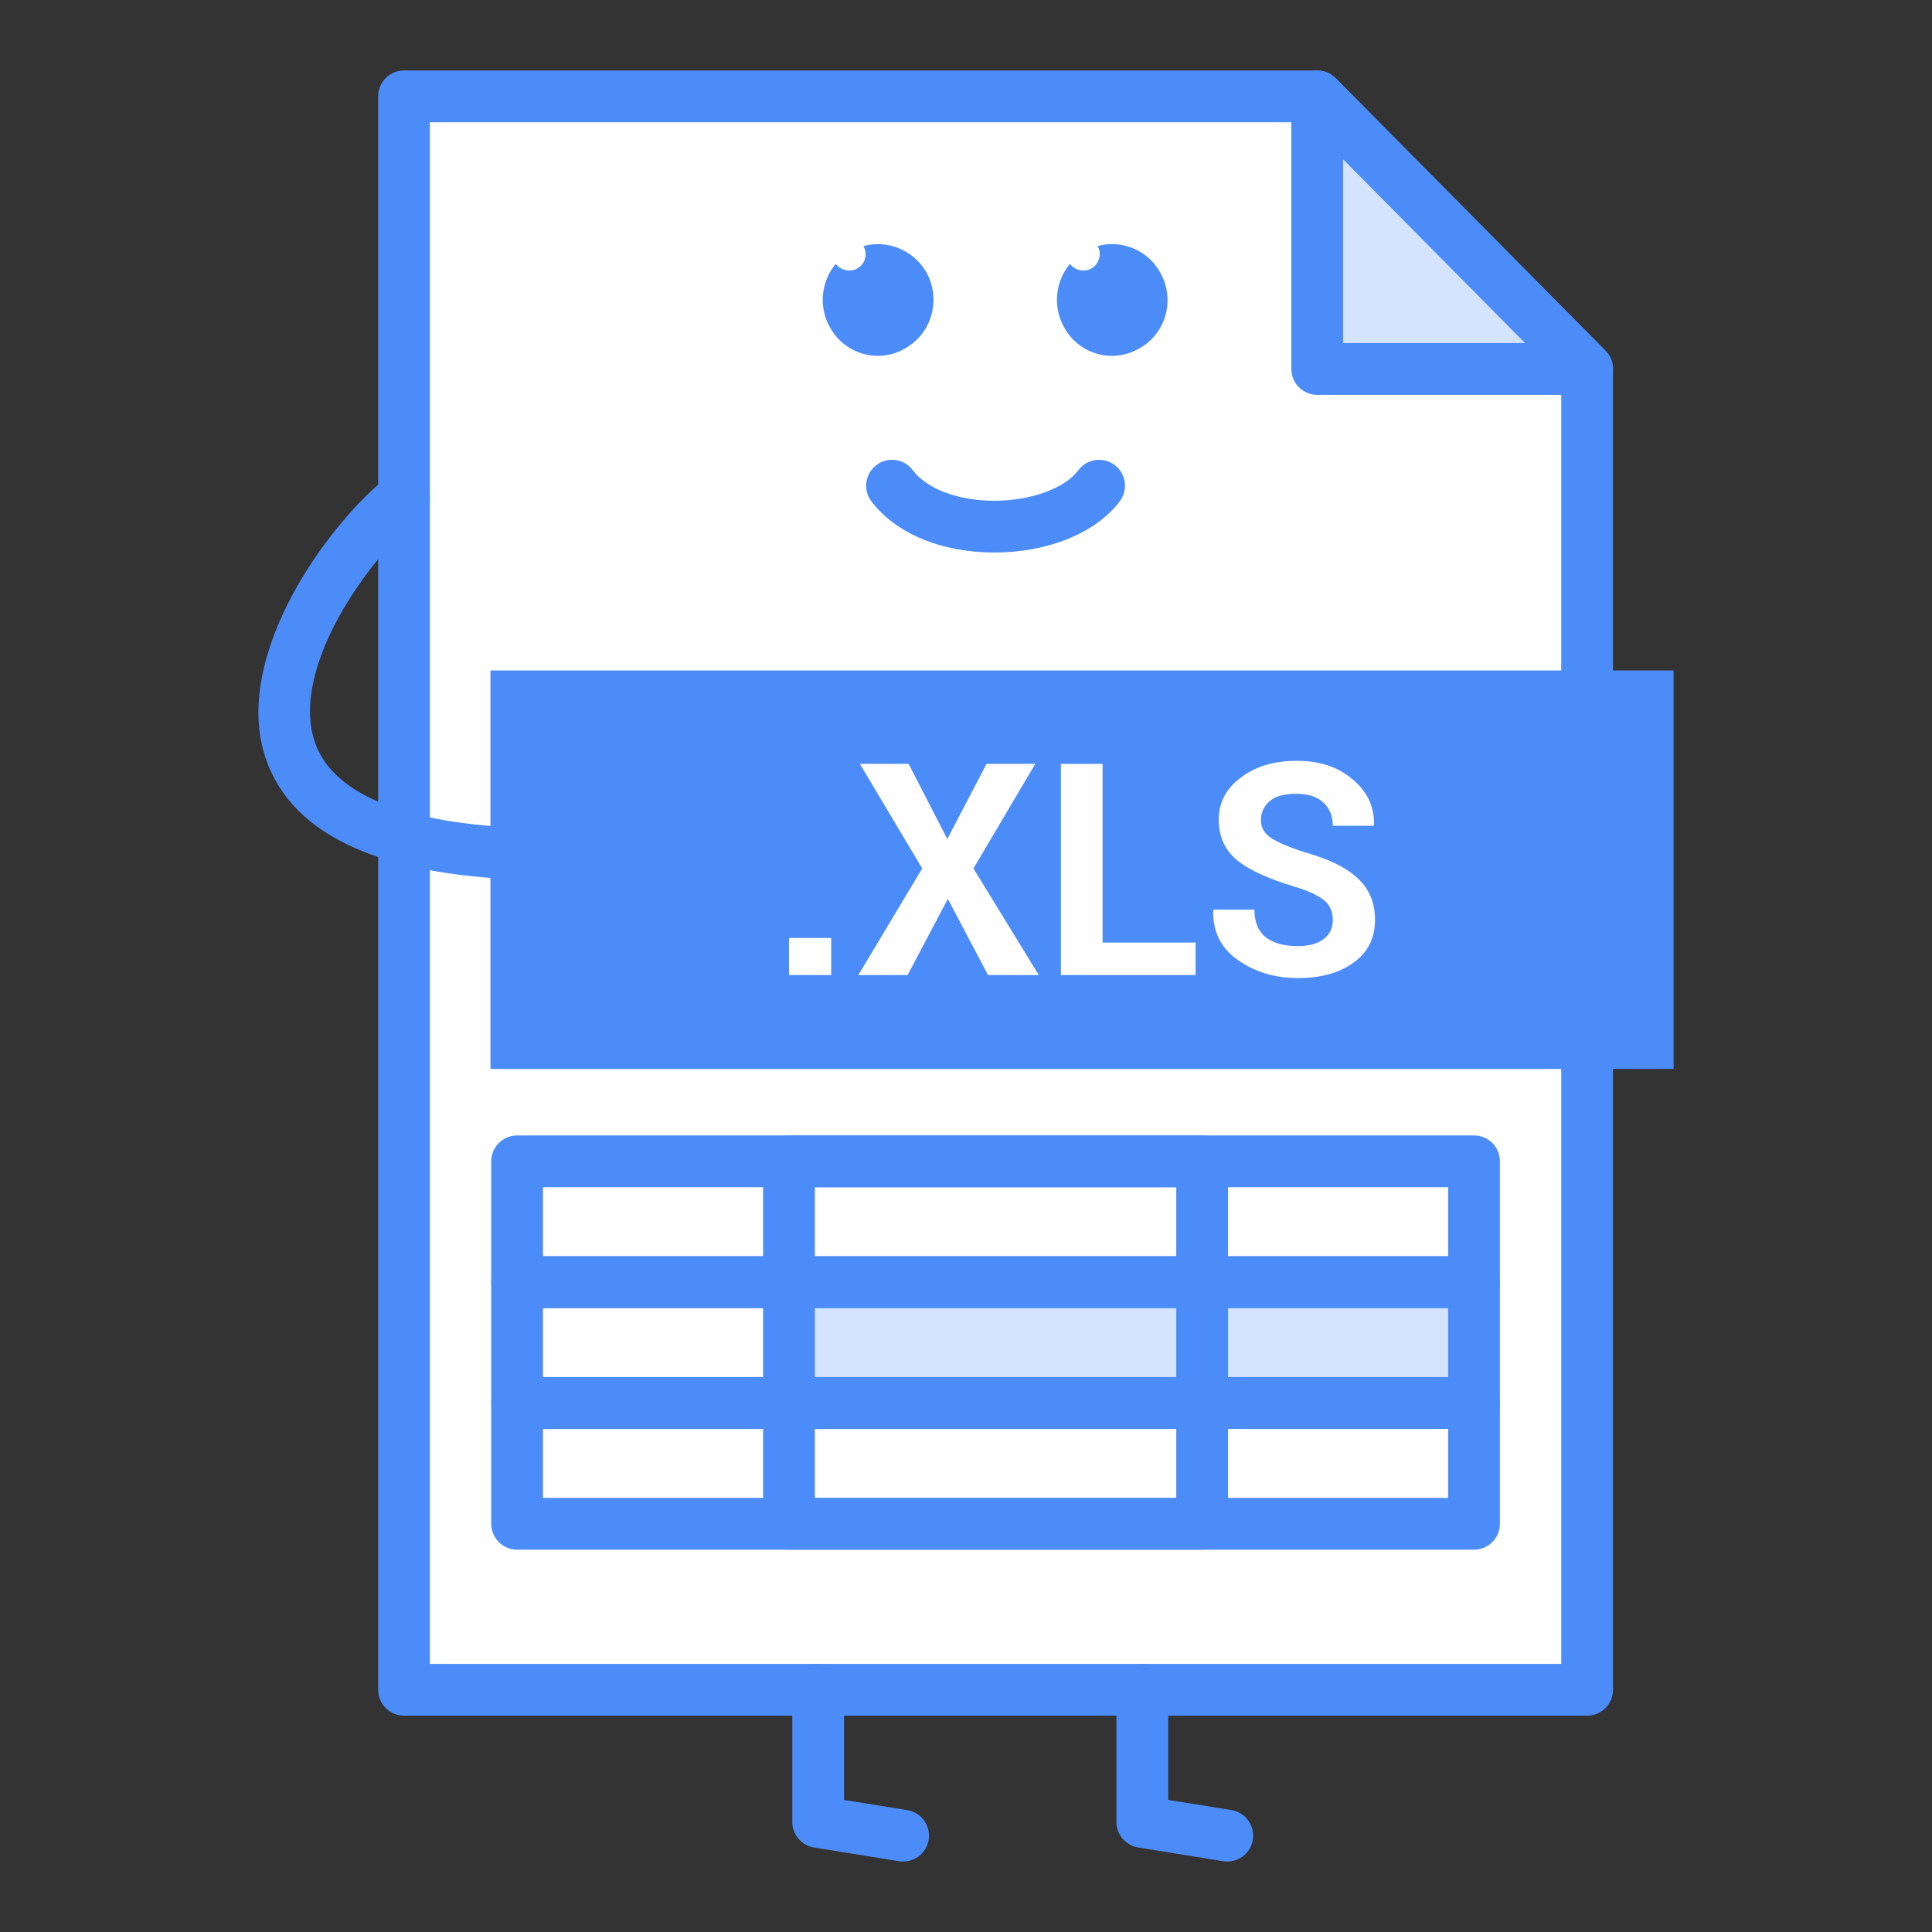
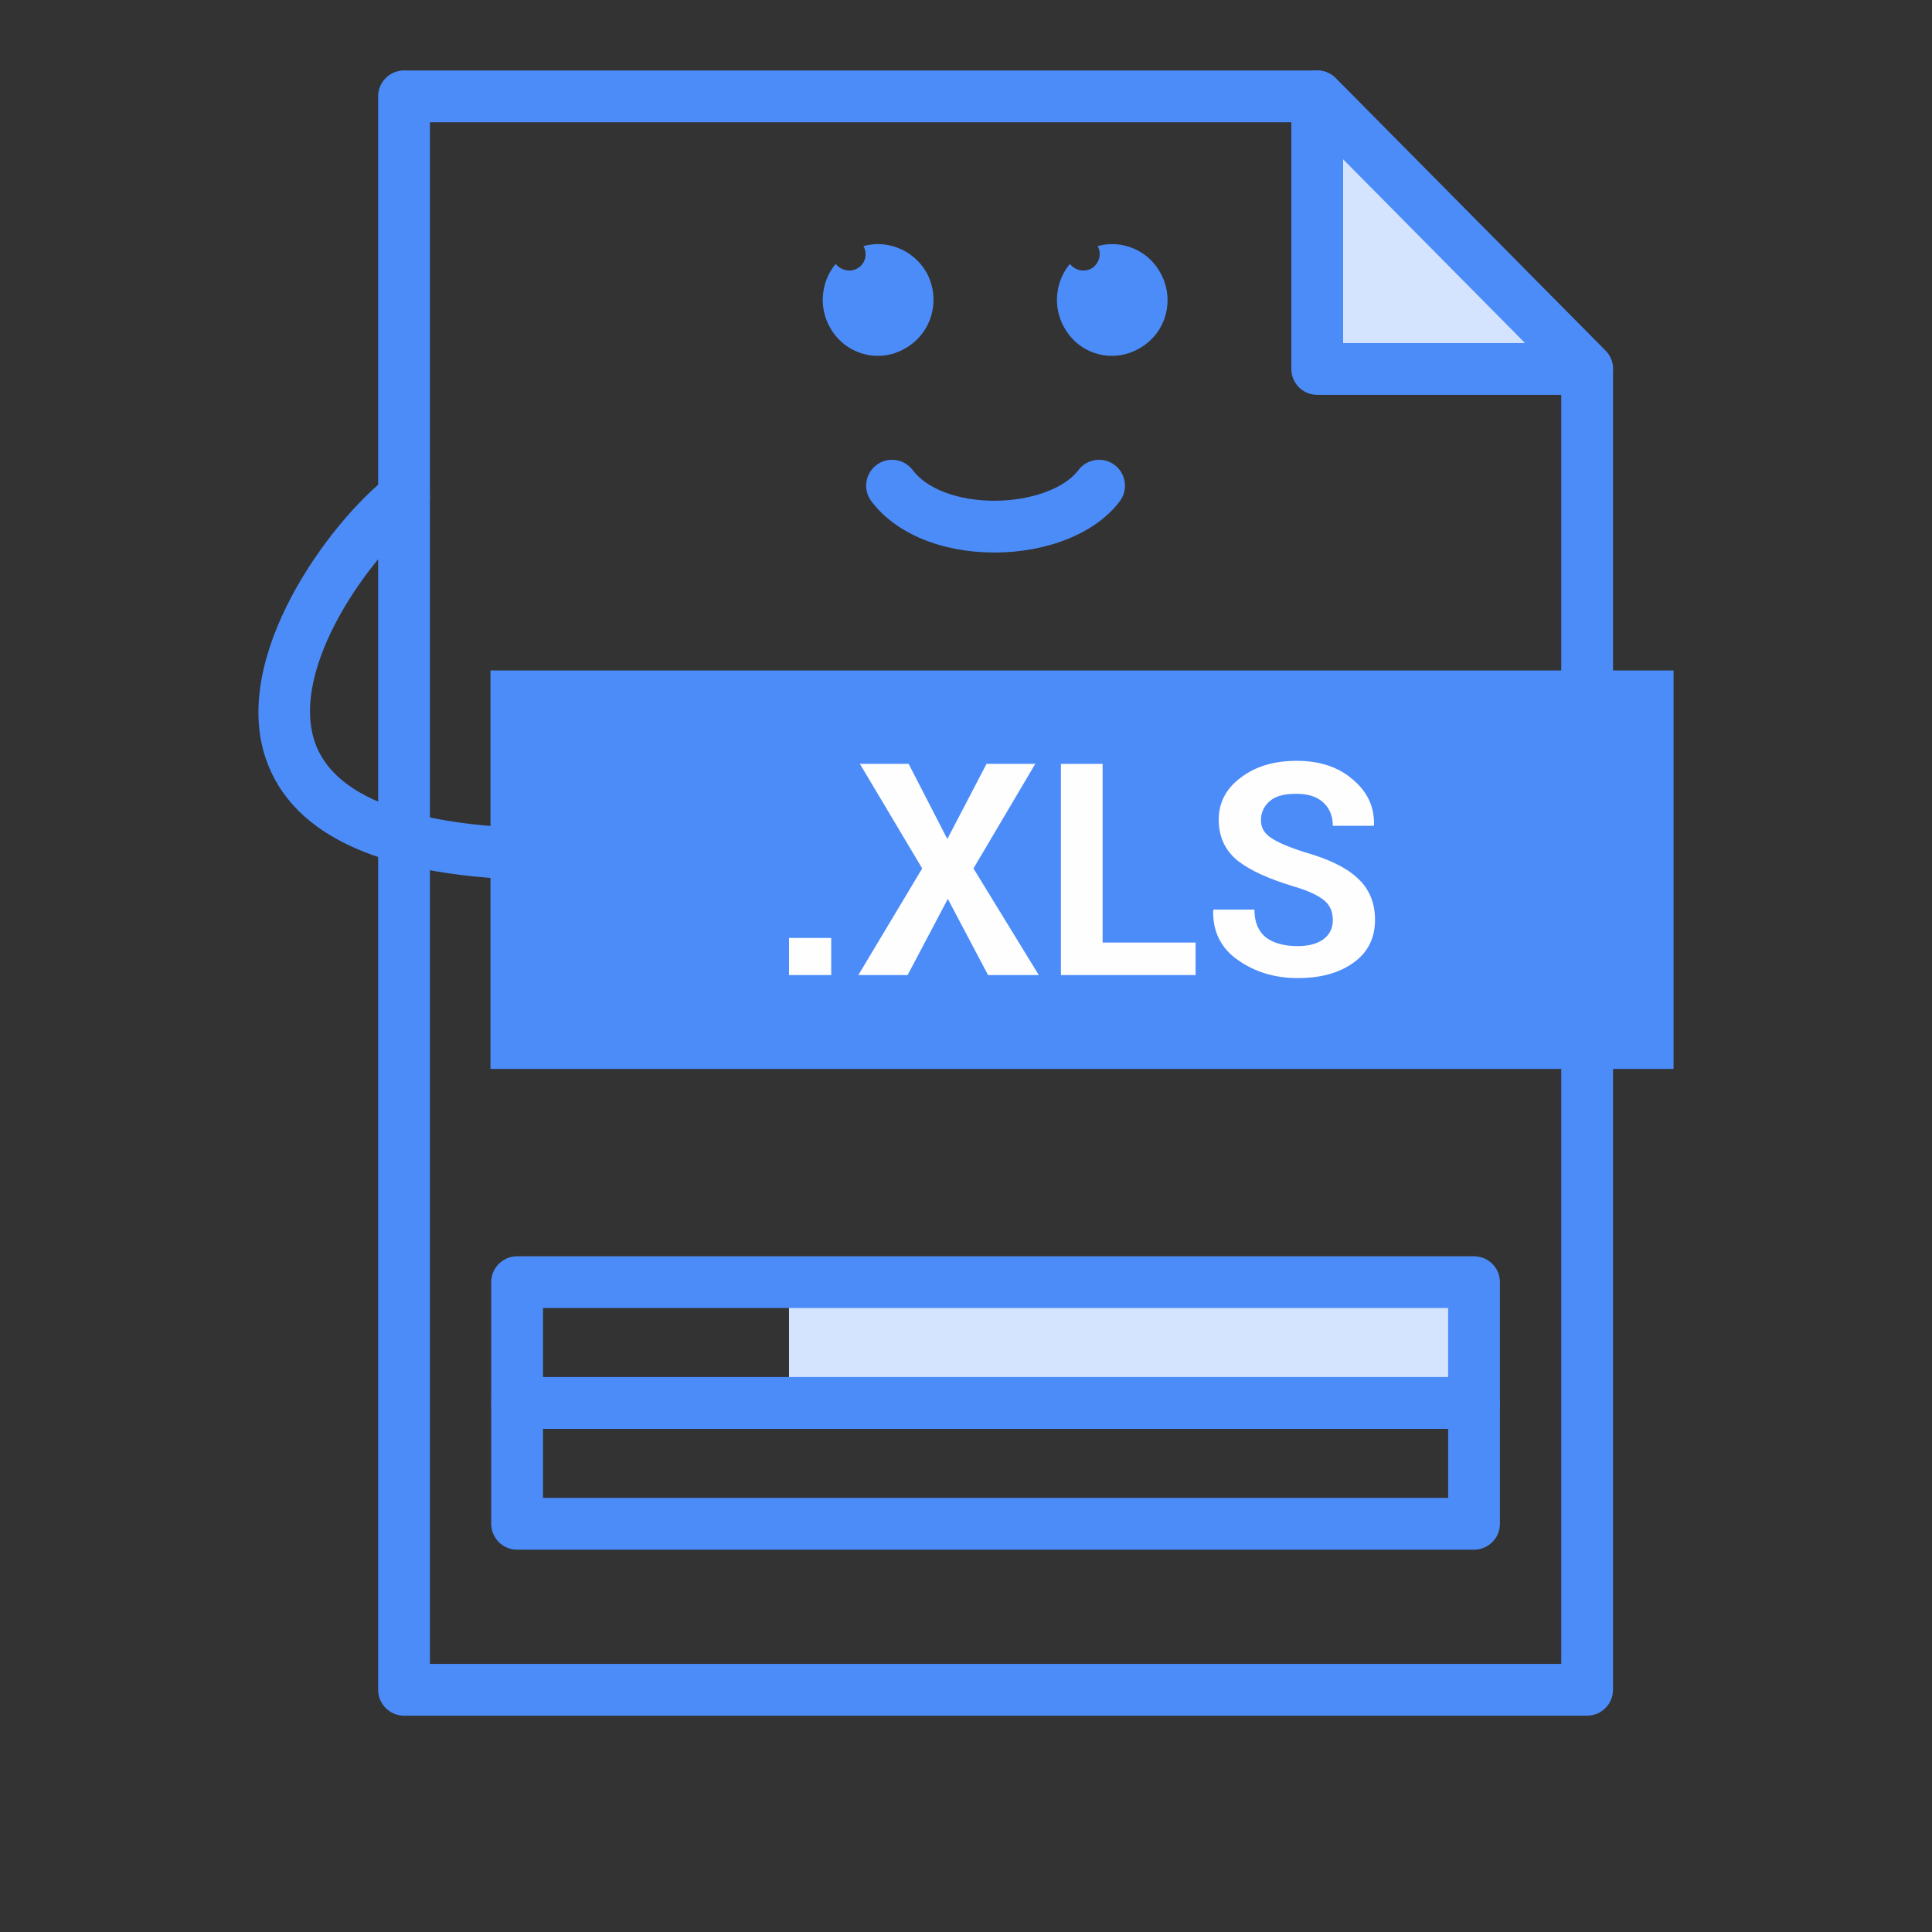
<svg xmlns="http://www.w3.org/2000/svg" width="800px" height="800px" viewBox="0 0 512 512" version="1.1" xml:space="preserve">
  <rect x="0" y="0" width="512" height="512" fill="#333333" stroke="none" />
  <g id="file__x2C__xls__x2C__excel__x2C_">
    <g id="Layer_90">
      <g>
        <g>
-           <polygon points="107.071,25.534 349.079,25.534 420.601,97.776       420.601,447.809 107.071,447.809     " style="fill-rule:evenodd;clip-rule:evenodd;fill:#FFFFFF;" />
          <path d="M420.601,454.668H107.071c-3.79,0-6.859-3.068-6.859-6.859V25.534c0-3.79,3.069-6.86,6.859-6.86      h242.008c1.831,0,3.583,0.729,4.877,2.033l71.522,72.242c1.271,1.285,1.986,3.02,1.986,4.827v350.033      C427.465,451.6,424.391,454.668,420.601,454.668z M113.932,440.949h299.813V100.598L346.22,32.394H113.932V440.949z" style="fill:#4C8CF9;" />
        </g>
        <g>
          <rect height="105.6" style="fill-rule:evenodd;clip-rule:evenodd;fill:#4C8CF9;" width="313.532" x="129.98" y="177.681" />
        </g>
        <g>
          <path d="M220.283,258.398h-11.187v-9.824h11.187V258.398z M251.051,222.346l10.391-19.915h12.916      l-16.381,27.715l17.313,28.252h-13.453l-10.652-20.181l-10.655,20.181h-13.055l16.916-28.252l-16.514-27.715h12.919      L251.051,222.346z M292.203,249.786h24.641v8.613h-35.689v-55.967h11.049V249.786z M353.209,243.866      c0-2.147-0.666-3.9-2.263-5.245c-1.468-1.211-4.13-2.556-7.86-3.63c-6.658-2.019-11.586-4.171-15.051-6.864      c-3.331-2.689-5.061-6.323-5.061-10.893c0-4.575,2-8.342,5.859-11.168c3.863-2.955,8.792-4.438,14.784-4.438      c6.126,0,11.054,1.611,14.918,4.979c3.863,3.226,5.727,7.264,5.593,12.105l-0.133,0.138h-10.787c0-2.561-0.799-4.58-2.529-6.19      c-1.734-1.615-4.129-2.29-7.194-2.29s-5.327,0.542-6.929,1.886c-1.597,1.344-2.396,3.092-2.396,5.111      c0,1.886,0.799,3.364,2.533,4.575c1.729,1.212,4.79,2.556,9.058,3.9c6.121,1.749,10.783,3.9,13.849,6.727      c3.198,2.827,4.795,6.589,4.795,11.164c0,4.841-1.863,8.613-5.594,11.302c-3.863,2.827-8.792,4.17-14.917,4.17      c-5.993,0-11.32-1.615-15.716-4.712c-4.529-3.092-6.791-7.529-6.663-13.178l0.138-0.271h10.788c0,3.363,1.064,5.786,3.061,7.396      c2,1.482,4.8,2.29,8.393,2.29c3.061,0,5.327-0.675,6.924-1.886C352.41,247.638,353.209,245.885,353.209,243.866L353.209,243.866      z" style="fill:#FEFEFE;" />
        </g>
        <g>
          <path d="M263.498,146.424c-14.012,0-26.189-5.08-32.584-13.591c-2.275-3.028-1.666-7.328,1.365-9.604      c3.028-2.285,7.328-1.666,9.606,1.363c3.76,5.006,12.038,8.113,21.612,8.113c0.004,0,0.009,0,0.018,0      c9.691-0.005,18.639-3.263,22.269-8.108c2.276-3.038,6.575-3.644,9.604-1.372c3.032,2.271,3.647,6.571,1.376,9.604      c-6.286,8.379-19.02,13.591-33.239,13.596C263.516,146.424,263.507,146.424,263.498,146.424z" style="fill:#4C8CF9;" />
        </g>
        <g>
          <path d="M143.968,233.239c-0.025,0-0.051,0-0.076,0c-41.685-0.45-66.413-11.32-73.493-32.308      c-9.211-27.307,17.035-62.661,32.457-74.669c2.992-2.327,7.303-1.785,9.627,1.198c2.329,2.991,1.792,7.3-1.198,9.631      c-13.25,10.315-34.506,39.829-27.885,59.454c6.245,18.515,36.424,22.713,60.638,22.975c3.79,0.041,6.828,3.143,6.787,6.933      C150.784,230.215,147.722,233.239,143.968,233.239z" style="fill:#4C8CF9;" />
        </g>
        <g>
          <polygon points="349.079,97.776 420.601,97.776 349.079,25.534           " style="fill-rule:evenodd;clip-rule:evenodd;fill:#D4E4FF;" />
          <path d="M420.601,104.636h-71.521c-3.79,0-6.86-3.07-6.86-6.86V25.534c0-2.781,1.68-5.286,4.249-6.346      c2.579-1.051,5.534-0.455,7.488,1.519l71.522,72.242c1.95,1.969,2.519,4.914,1.454,7.47      C425.868,102.975,423.372,104.636,420.601,104.636z M355.938,90.916h48.217l-48.217-48.703V90.916z" style="fill:#4C8CF9;" />
        </g>
        <g>
-           <path d="M239.339,493.326c-0.365,0-0.732-0.027-1.104-0.086l-22.509-3.635      c-3.322-0.537-5.765-3.404-5.765-6.773v-35.023c0-3.789,3.069-6.859,6.859-6.859c3.791,0,6.86,3.07,6.86,6.859v29.184      l16.743,2.701c3.74,0.607,6.282,4.127,5.679,7.865C245.559,490.932,242.645,493.326,239.339,493.326z" style="fill:#4C8CF9;" />
-         </g>
+           </g>
        <g>
-           <path d="M325.25,493.326c-0.367,0-0.733-0.027-1.105-0.086l-22.507-3.635      c-3.322-0.537-5.768-3.404-5.768-6.773v-35.023c0-3.789,3.069-6.859,6.859-6.859s6.86,3.07,6.86,6.859v29.184l16.743,2.701      c3.74,0.607,6.282,4.127,5.681,7.865C331.468,490.932,328.555,493.326,325.25,493.326z" style="fill:#4C8CF9;" />
-         </g>
+           </g>
        <g>
          <path d="M290.873,65.22c6.259-1.749,13.188,0.94,16.519,6.86      c4.13,7.13,1.73,16.143-5.332,20.18c-7.057,4.167-15.978,1.749-19.979-5.382c-3.193-5.515-2.396-12.375,1.469-16.95      c1.331,1.748,3.726,2.29,5.727,1.211C291.276,69.928,292.075,67.234,290.873,65.22L290.873,65.22z" style="fill-rule:evenodd;clip-rule:evenodd;fill:#4C8CF9;" />
        </g>
        <g>
          <path d="M228.808,65.22c6.259-1.749,13.185,0.94,16.65,6.86      c3.994,7.13,1.597,16.143-5.463,20.18c-6.924,4.167-15.982,1.749-19.979-5.382c-3.196-5.515-2.397-12.375,1.466-16.95      c1.331,1.748,3.861,2.29,5.727,1.211C229.34,69.928,230.006,67.234,228.808,65.22L228.808,65.22z" style="fill-rule:evenodd;clip-rule:evenodd;fill:#4C8CF9;" />
        </g>
        <g>
          <polygon points="209.096,359.695 209.096,371.805 390.638,371.805       390.638,359.695 390.638,339.785 209.096,339.785     " style="fill-rule:evenodd;clip-rule:evenodd;fill:#D4E4FF;" />
        </g>
        <g>
-           <path d="M390.638,346.645H137.04c-3.791,0-6.86-3.068-6.86-6.859v-32.02c0-3.789,3.069-6.859,6.86-6.859      h253.598c3.79,0,6.854,3.07,6.854,6.859v32.02C397.492,343.576,394.428,346.645,390.638,346.645z M143.899,332.926h239.873      v-18.299H143.899V332.926z" style="fill:#4C8CF9;" />
-         </g>
+           </g>
        <g>
          <path d="M390.638,378.664H137.04c-3.791,0-6.86-3.07-6.86-6.859v-32.02c0-3.789,3.069-6.859,6.86-6.859      h253.598c3.79,0,6.854,3.07,6.854,6.859v32.02C397.492,375.594,394.428,378.664,390.638,378.664z M143.899,364.945h239.873      v-18.301H143.899V364.945z" style="fill:#4C8CF9;" />
        </g>
        <g>
          <path d="M390.638,410.678H137.04c-3.791,0-6.86-3.068-6.86-6.859v-32.014c0-3.791,3.069-6.859,6.86-6.859      h253.598c3.79,0,6.854,3.068,6.854,6.859v32.014C397.492,407.609,394.428,410.678,390.638,410.678z M143.899,396.959h239.873      v-18.295H143.899V396.959z" style="fill:#4C8CF9;" />
        </g>
        <g>
-           <path d="M318.579,410.678H209.096c-3.79,0-6.86-3.068-6.86-6.859v-96.053c0-3.789,3.07-6.859,6.86-6.859      h109.483c3.79,0,6.859,3.07,6.859,6.859v96.053C325.438,407.609,322.369,410.678,318.579,410.678z M215.956,396.959h95.763      v-82.332h-95.763V396.959z" style="fill:#4C8CF9;" />
-         </g>
+           </g>
      </g>
    </g>
  </g>
  <g id="Layer_1" />
</svg>